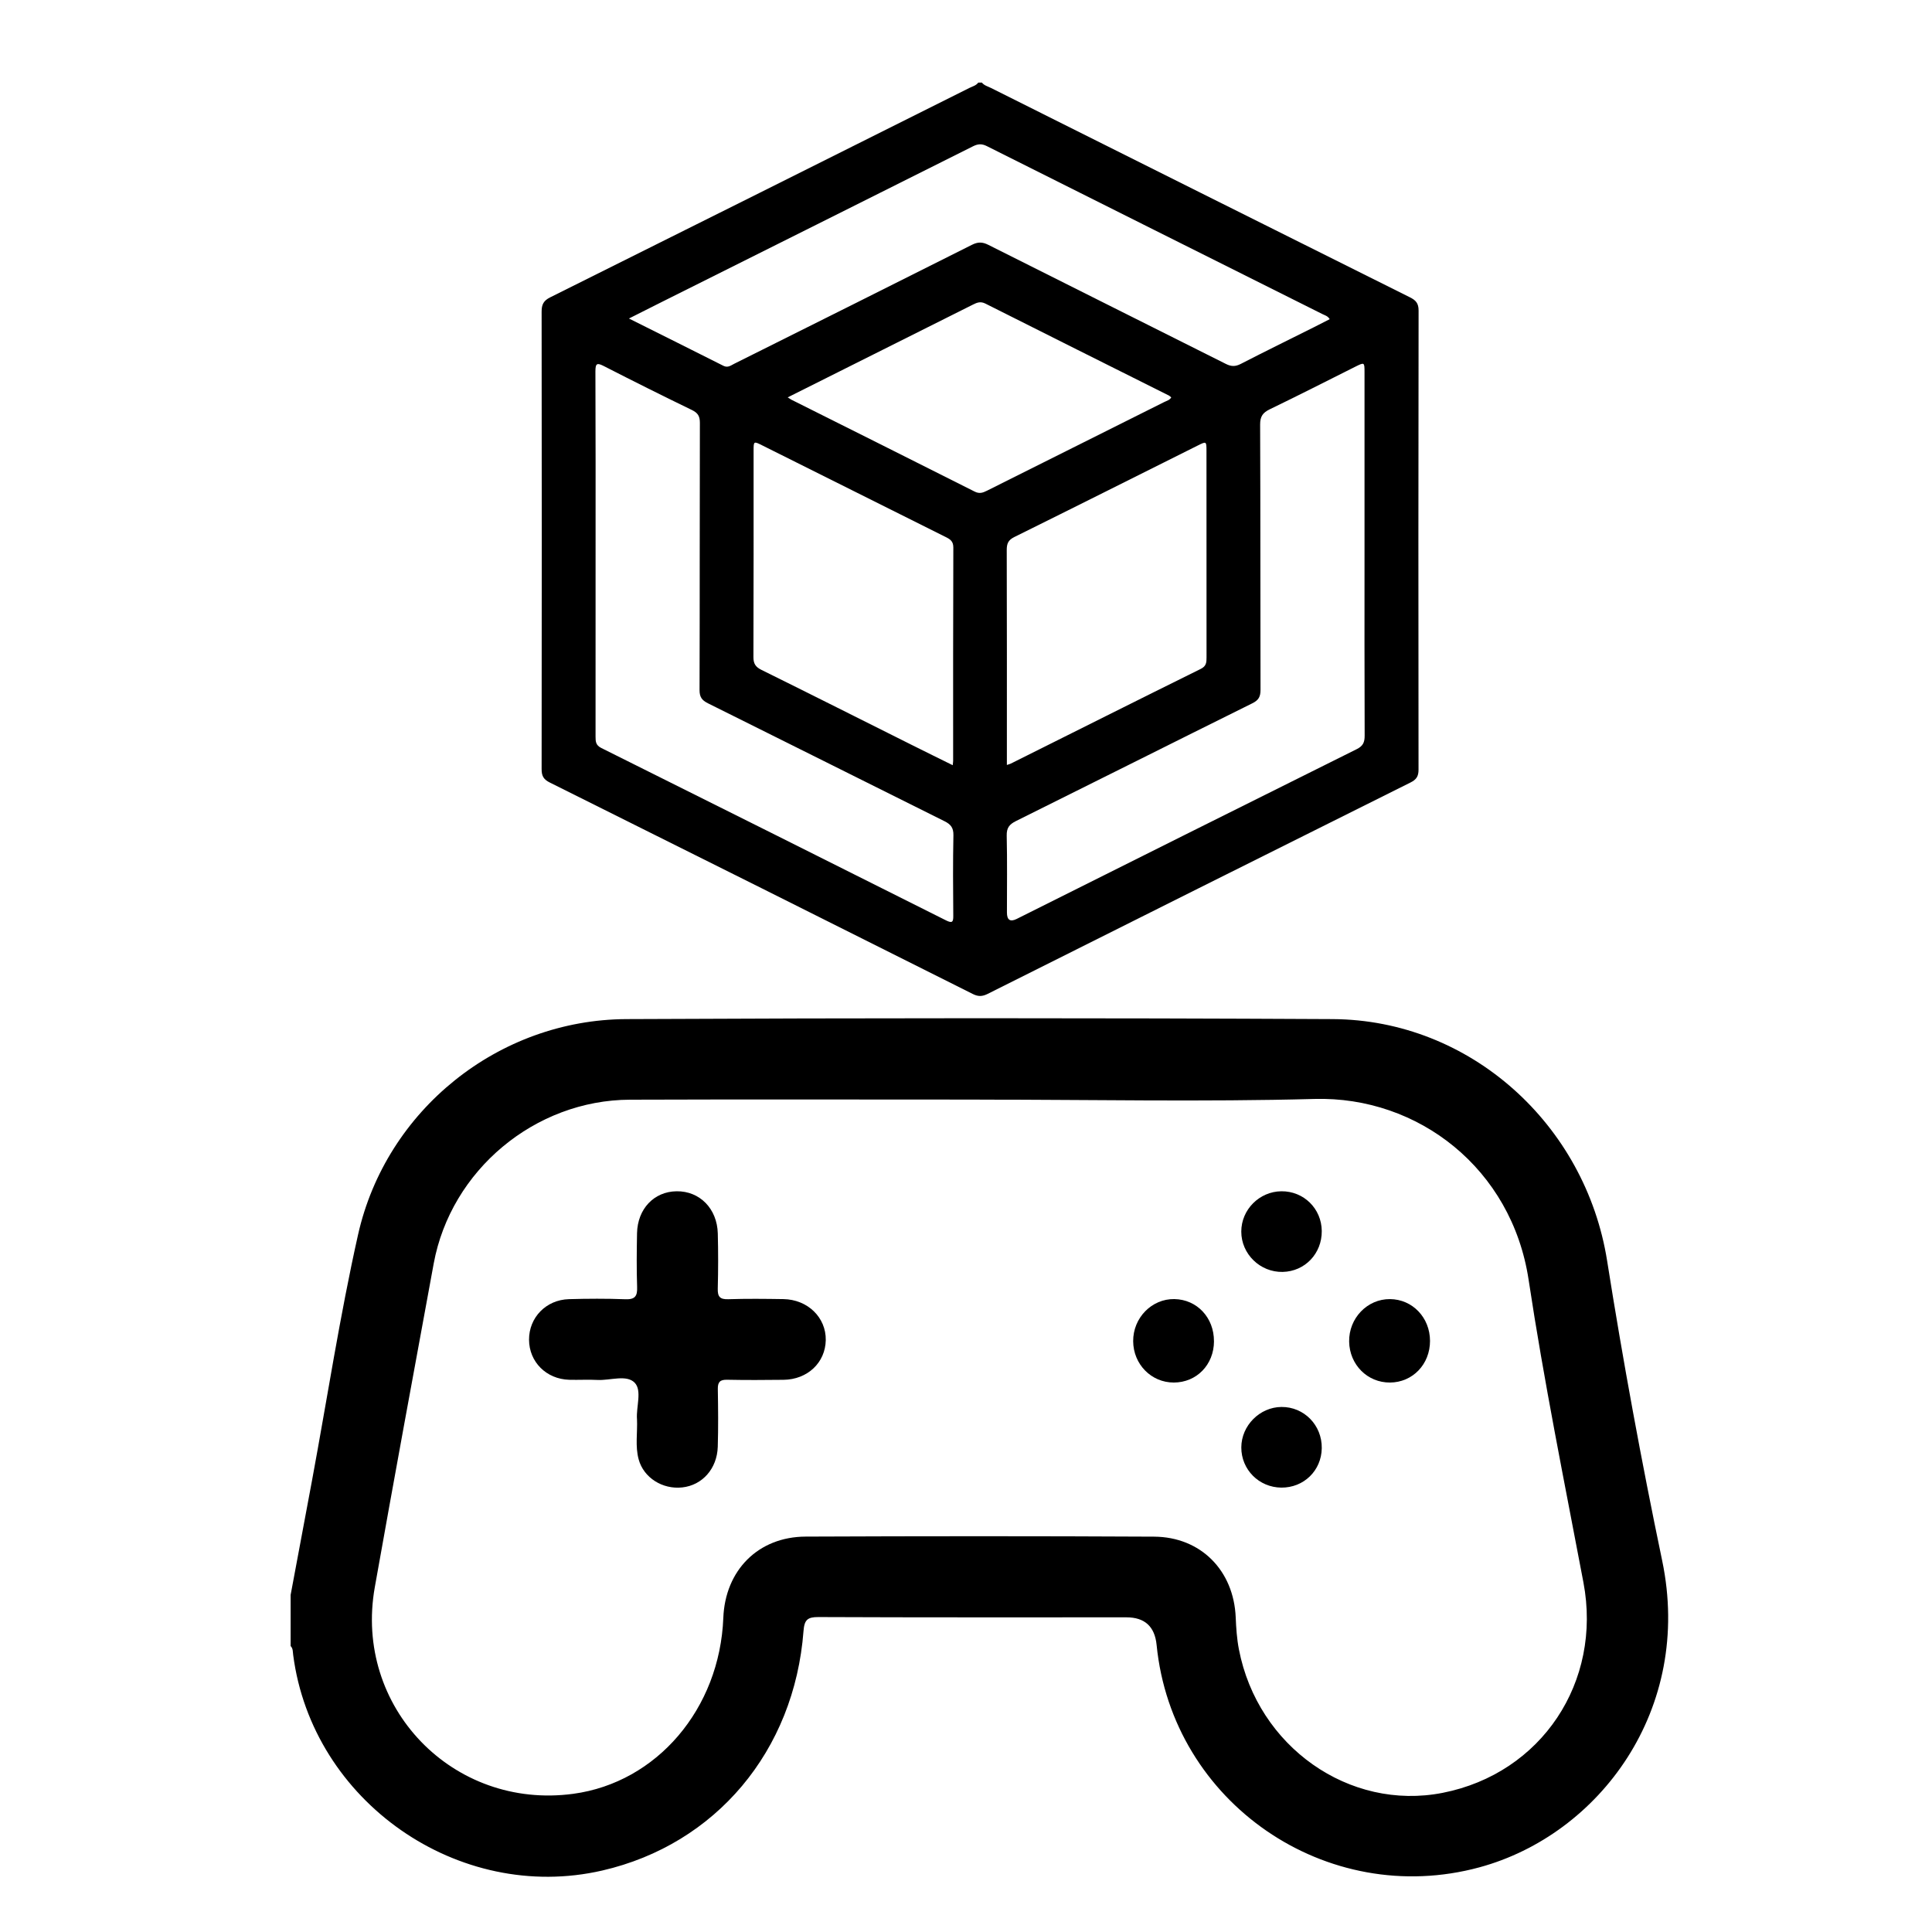
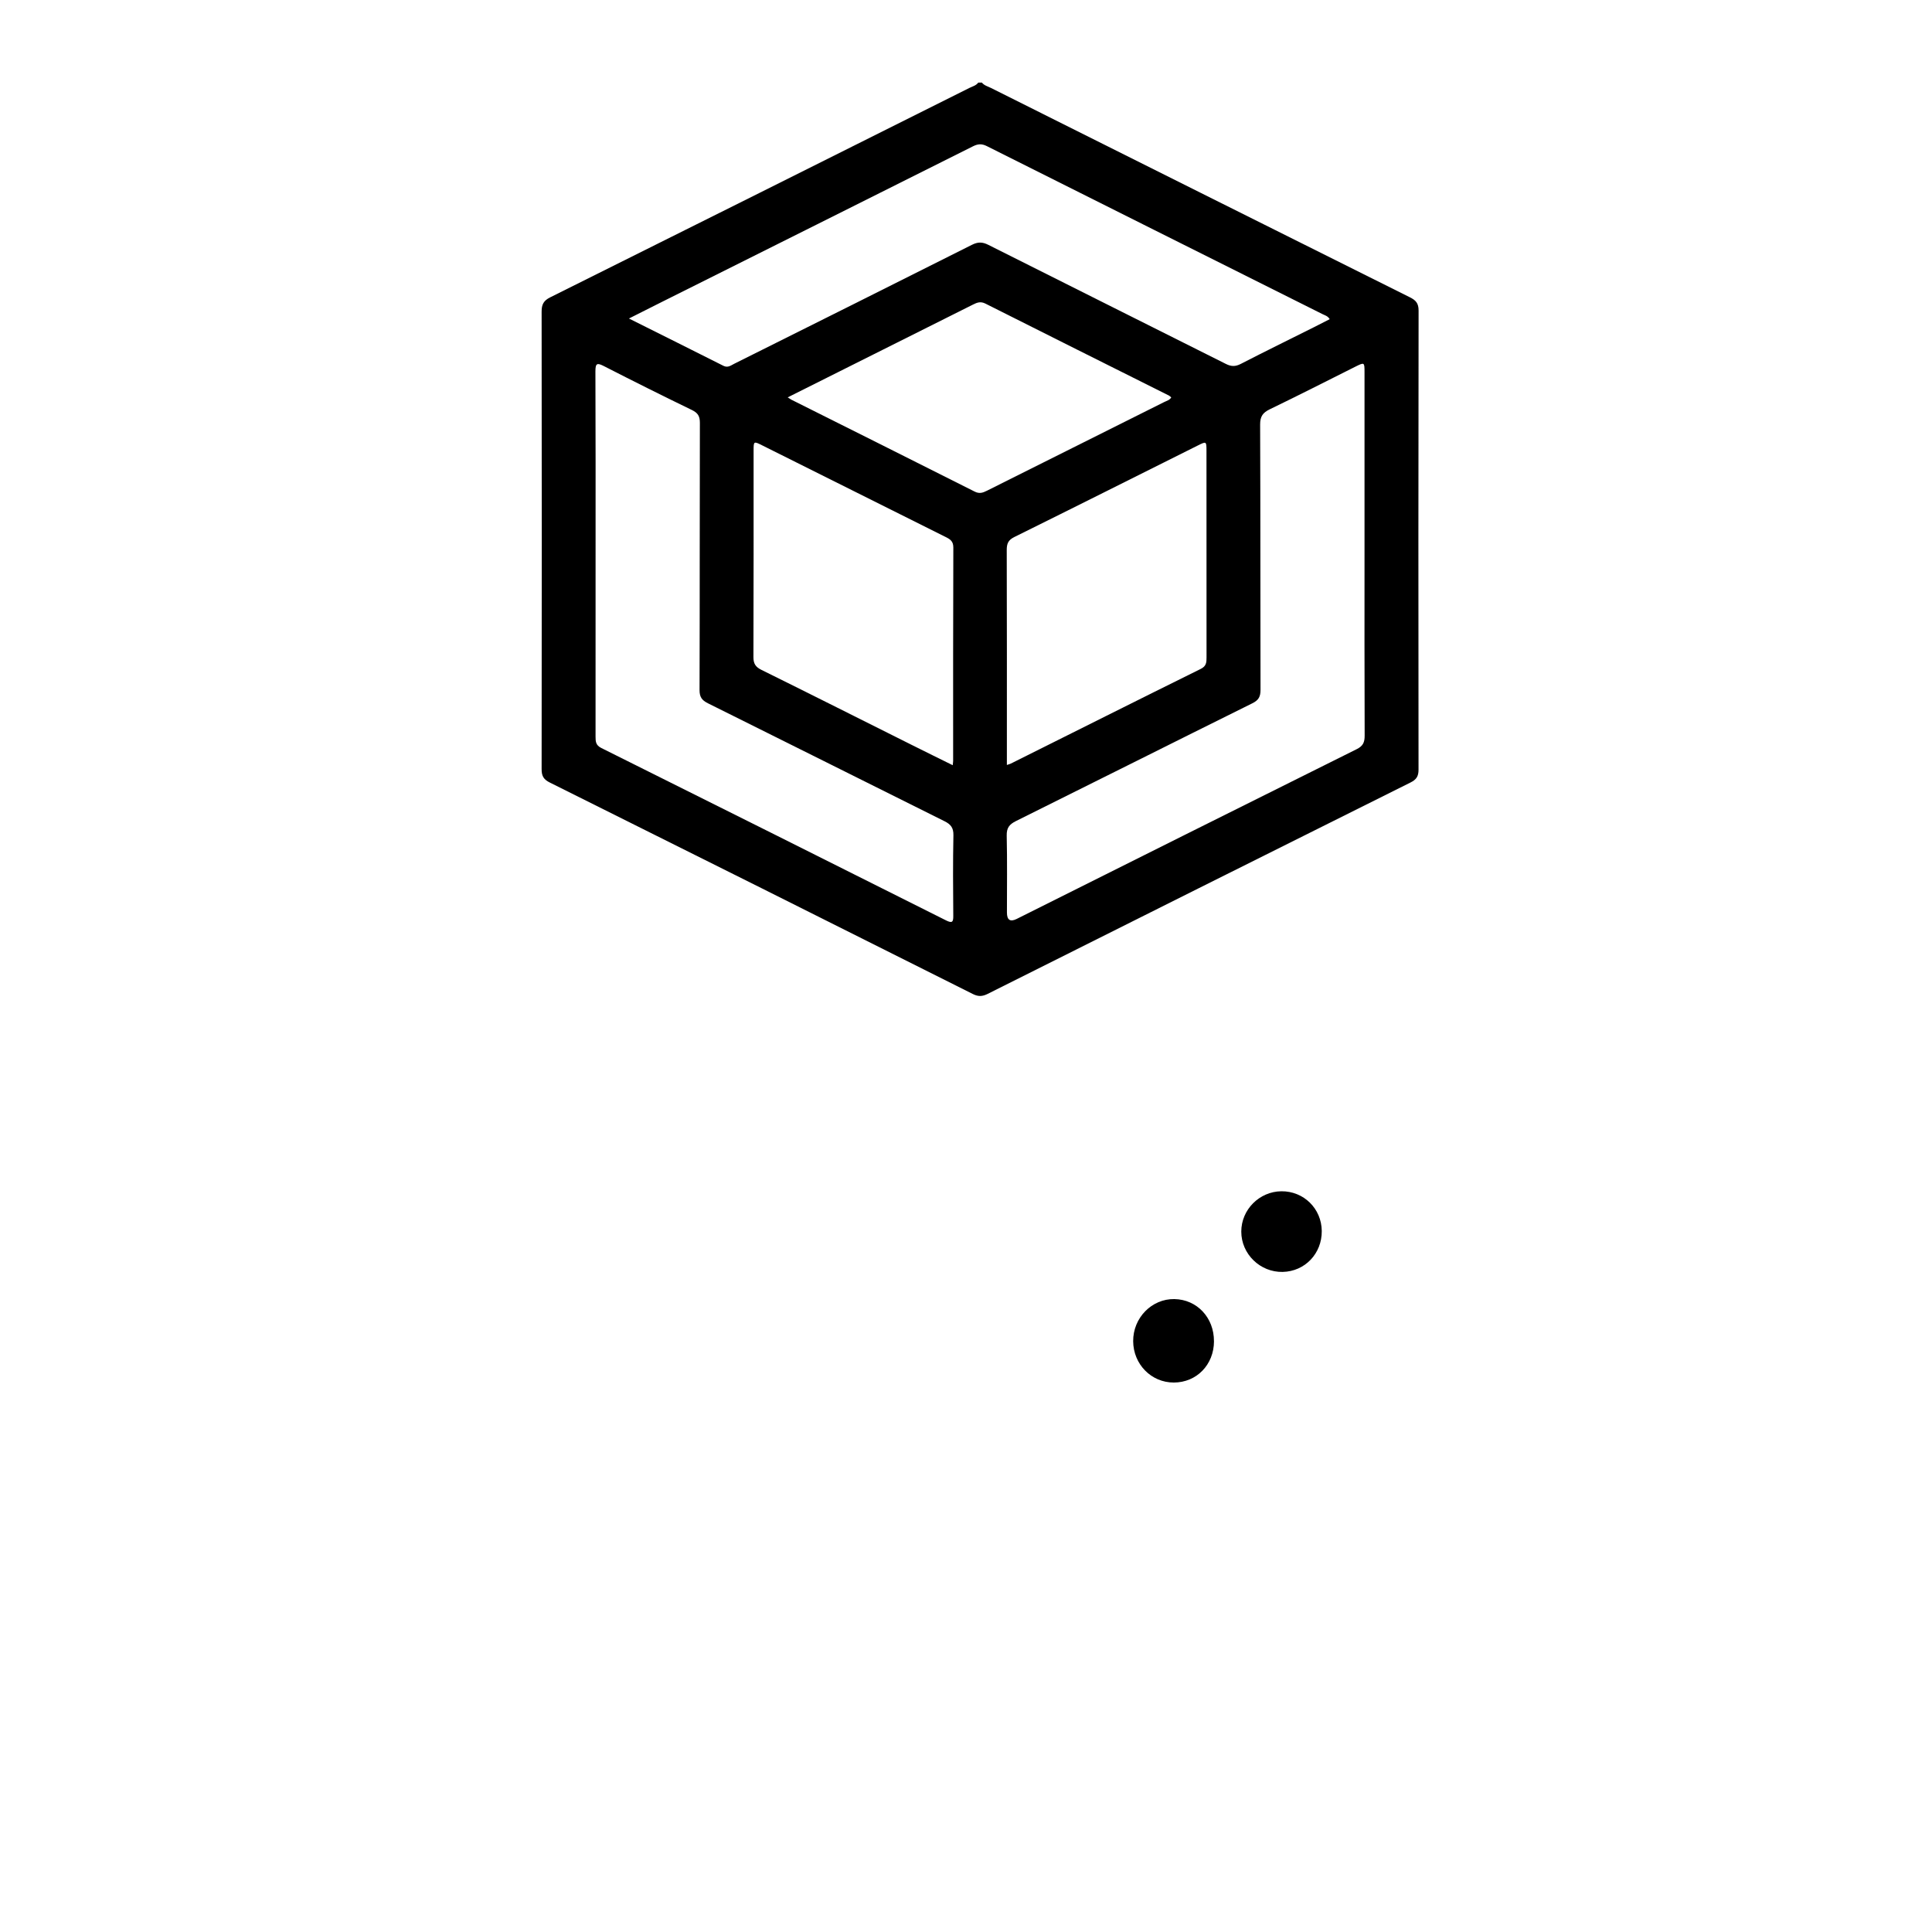
<svg xmlns="http://www.w3.org/2000/svg" width="70" height="70" viewBox="0 0 70 70" fill="none">
  <g clip-path="url(#clip0_91_17)">
    <path d="M35.445 2.992H35.575C35.659 3.099 35.79 3.129 35.903 3.186C40.962 5.717 46.021 8.247 51.082 10.771C51.296 10.877 51.399 10.987 51.398 11.252C51.389 16.797 51.389 22.342 51.396 27.887C51.396 28.128 51.319 28.245 51.106 28.351C45.995 30.898 40.889 33.453 35.784 36.011C35.593 36.106 35.447 36.114 35.25 36.016C30.143 33.454 25.034 30.899 19.921 28.353C19.689 28.238 19.623 28.109 19.624 27.862C19.631 22.338 19.631 16.814 19.624 11.291C19.624 11.035 19.692 10.895 19.933 10.774C24.998 8.252 30.059 5.72 35.119 3.188C35.231 3.132 35.363 3.103 35.445 2.992ZM49.439 20.085C49.439 17.884 49.439 15.684 49.439 13.483C49.439 13.123 49.437 13.121 49.104 13.287C48.073 13.803 47.047 14.327 46.009 14.828C45.757 14.95 45.656 15.083 45.657 15.381C45.67 18.585 45.663 21.788 45.671 24.992C45.671 25.241 45.604 25.368 45.374 25.482C42.517 26.898 39.669 28.33 36.813 29.747C36.57 29.868 36.468 29.995 36.475 30.278C36.496 31.206 36.483 32.134 36.483 33.061C36.483 33.334 36.601 33.412 36.838 33.294C40.942 31.242 45.044 29.188 49.153 27.145C49.387 27.029 49.445 26.895 49.444 26.651C49.435 24.462 49.439 22.272 49.439 20.083V20.085ZM21.579 20.055C21.579 22.267 21.58 24.48 21.578 26.691C21.578 26.87 21.586 27.002 21.788 27.102C25.954 29.177 30.117 31.261 34.278 33.348C34.506 33.462 34.542 33.403 34.539 33.176C34.531 32.205 34.524 31.233 34.544 30.263C34.549 29.991 34.448 29.867 34.219 29.753C31.362 28.333 28.511 26.901 25.653 25.483C25.429 25.372 25.345 25.255 25.346 24.999C25.356 21.772 25.349 18.546 25.358 15.32C25.358 15.078 25.284 14.96 25.07 14.856C24.003 14.338 22.942 13.809 21.887 13.268C21.64 13.142 21.573 13.151 21.573 13.452C21.583 15.654 21.579 17.855 21.579 20.056L21.579 20.055ZM22.789 11.541C23.981 12.137 25.098 12.692 26.211 13.254C26.372 13.335 26.48 13.241 26.6 13.181C29.472 11.747 32.346 10.314 35.213 8.871C35.43 8.762 35.591 8.762 35.808 8.871C38.675 10.314 41.549 11.745 44.417 13.186C44.612 13.284 44.76 13.285 44.954 13.186C45.835 12.732 46.725 12.297 47.611 11.853C47.799 11.759 47.986 11.662 48.178 11.564C48.103 11.444 48.003 11.425 47.92 11.383C43.865 9.354 39.809 7.328 35.755 5.294C35.567 5.2 35.43 5.212 35.249 5.303C31.494 7.186 27.735 9.063 23.978 10.941C23.605 11.128 23.232 11.317 22.786 11.541H22.789ZM34.519 27.724C34.528 27.633 34.534 27.601 34.534 27.569C34.534 24.992 34.531 22.415 34.541 19.837C34.541 19.619 34.437 19.543 34.274 19.462C32.056 18.357 29.841 17.248 27.624 16.14C27.306 15.98 27.304 15.982 27.304 16.332C27.304 18.823 27.307 21.314 27.298 23.805C27.297 24.045 27.374 24.165 27.587 24.27C29.412 25.172 31.229 26.088 33.049 26.997C33.527 27.237 34.008 27.472 34.519 27.725V27.724ZM36.482 27.716C36.567 27.687 36.598 27.68 36.625 27.666C38.918 26.521 41.21 25.371 43.507 24.235C43.711 24.134 43.715 23.995 43.715 23.817C43.713 21.326 43.714 18.834 43.713 16.343C43.713 15.987 43.711 15.985 43.401 16.14C41.185 17.247 38.972 18.359 36.752 19.457C36.531 19.566 36.476 19.694 36.476 19.926C36.484 22.406 36.481 24.887 36.481 27.367V27.716H36.482ZM28.54 14.398C28.616 14.446 28.642 14.465 28.67 14.48C30.886 15.59 33.103 16.696 35.316 17.812C35.491 17.9 35.614 17.852 35.764 17.777C37.902 16.705 40.043 15.638 42.181 14.567C42.269 14.523 42.377 14.5 42.437 14.398C42.4 14.368 42.377 14.344 42.35 14.33C40.134 13.221 37.916 12.116 35.703 11C35.526 10.911 35.399 10.962 35.252 11.036C33.846 11.741 32.439 12.445 31.033 13.149C30.215 13.558 29.399 13.967 28.539 14.398H28.54Z" fill="black" />
-     <path d="M10.53 57.787C10.789 56.402 11.05 55.016 11.307 53.63C11.857 50.664 12.313 47.676 12.973 44.735C13.989 40.211 18.067 36.945 22.696 36.924C31.224 36.883 39.752 36.88 48.281 36.924C53.275 36.95 57.446 40.745 58.229 45.681C58.805 49.318 59.472 52.943 60.224 56.546C61.347 61.926 57.955 66.473 53.605 67.656C48.067 69.161 42.472 65.317 41.906 59.599C41.84 58.932 41.476 58.599 40.813 58.599C37.093 58.599 33.373 58.605 29.653 58.589C29.258 58.587 29.144 58.689 29.113 59.092C28.782 63.444 25.93 66.826 21.824 67.772C16.615 68.972 11.31 65.272 10.622 59.958C10.607 59.848 10.62 59.728 10.53 59.639C10.53 59.023 10.53 58.405 10.53 57.787ZM35.497 39.84C31.273 39.84 27.05 39.829 22.827 39.844C19.379 39.856 16.337 42.401 15.714 45.78C14.995 49.689 14.275 53.597 13.579 57.511C12.809 61.847 16.41 65.582 20.771 64.993C23.799 64.584 26.077 61.913 26.207 58.62C26.274 56.894 27.471 55.681 29.19 55.674C33.397 55.656 37.605 55.654 41.812 55.676C43.509 55.685 44.7 56.904 44.772 58.598C44.788 58.986 44.814 59.379 44.888 59.76C45.57 63.29 48.89 65.622 52.27 64.958C55.852 64.254 58.052 60.941 57.371 57.337C56.68 53.687 55.939 50.043 55.385 46.372C54.776 42.339 51.383 39.716 47.63 39.817C43.588 39.926 39.542 39.841 35.497 39.842V39.84Z" fill="black" />
-     <path d="M23.079 51.419C23.046 50.969 23.268 50.384 22.997 50.1C22.702 49.793 22.108 50.023 21.645 49.998C21.305 49.98 20.964 50.002 20.623 49.992C19.792 49.968 19.171 49.344 19.168 48.54C19.165 47.738 19.783 47.095 20.611 47.071C21.291 47.052 21.975 47.048 22.655 47.074C23.008 47.088 23.097 46.962 23.084 46.631C23.062 45.982 23.069 45.333 23.081 44.684C23.098 43.799 23.698 43.171 24.516 43.162C25.351 43.152 25.984 43.79 26.007 44.691C26.024 45.356 26.024 46.022 26.006 46.687C25.998 46.98 26.082 47.083 26.386 47.073C27.05 47.051 27.716 47.059 28.382 47.069C29.265 47.082 29.933 47.736 29.919 48.556C29.904 49.371 29.259 49.983 28.389 49.993C27.708 50.001 27.026 50.005 26.345 49.991C26.09 49.985 26.004 50.072 26.008 50.325C26.02 51.023 26.027 51.721 26.006 52.418C25.982 53.215 25.444 53.813 24.72 53.892C24.008 53.971 23.32 53.544 23.139 52.873C23.01 52.399 23.101 51.904 23.08 51.419L23.079 51.419Z" fill="black" />
    <path d="M43.985 48.596C43.982 49.447 43.356 50.091 42.528 50.092C41.713 50.092 41.063 49.431 41.057 48.596C41.05 47.749 41.73 47.054 42.55 47.068C43.369 47.082 43.988 47.741 43.984 48.596H43.985Z" fill="black" />
-     <path d="M51.812 48.583C51.813 49.43 51.184 50.086 50.364 50.092C49.546 50.098 48.896 49.447 48.882 48.609C48.868 47.762 49.539 47.062 50.362 47.069C51.175 47.075 51.811 47.738 51.812 48.583L51.812 48.583Z" fill="black" />
    <path d="M47.89 44.599C47.898 45.418 47.281 46.066 46.475 46.084C45.658 46.102 44.973 45.435 44.974 44.622C44.974 43.827 45.63 43.169 46.428 43.162C47.236 43.155 47.881 43.789 47.89 44.599Z" fill="black" />
-     <path d="M46.424 53.899C45.614 53.891 44.973 53.246 44.975 52.443C44.977 51.652 45.642 50.983 46.43 50.977C47.249 50.97 47.903 51.639 47.89 52.471C47.878 53.284 47.238 53.906 46.423 53.899H46.424Z" fill="black" />
  </g>
  <defs>
    <clipPath id="clip0_91_17">
      <rect width="49.911" height="65.008" fill="white" transform="translate(10.53 2.992)" />
    </clipPath>
  </defs>
</svg>